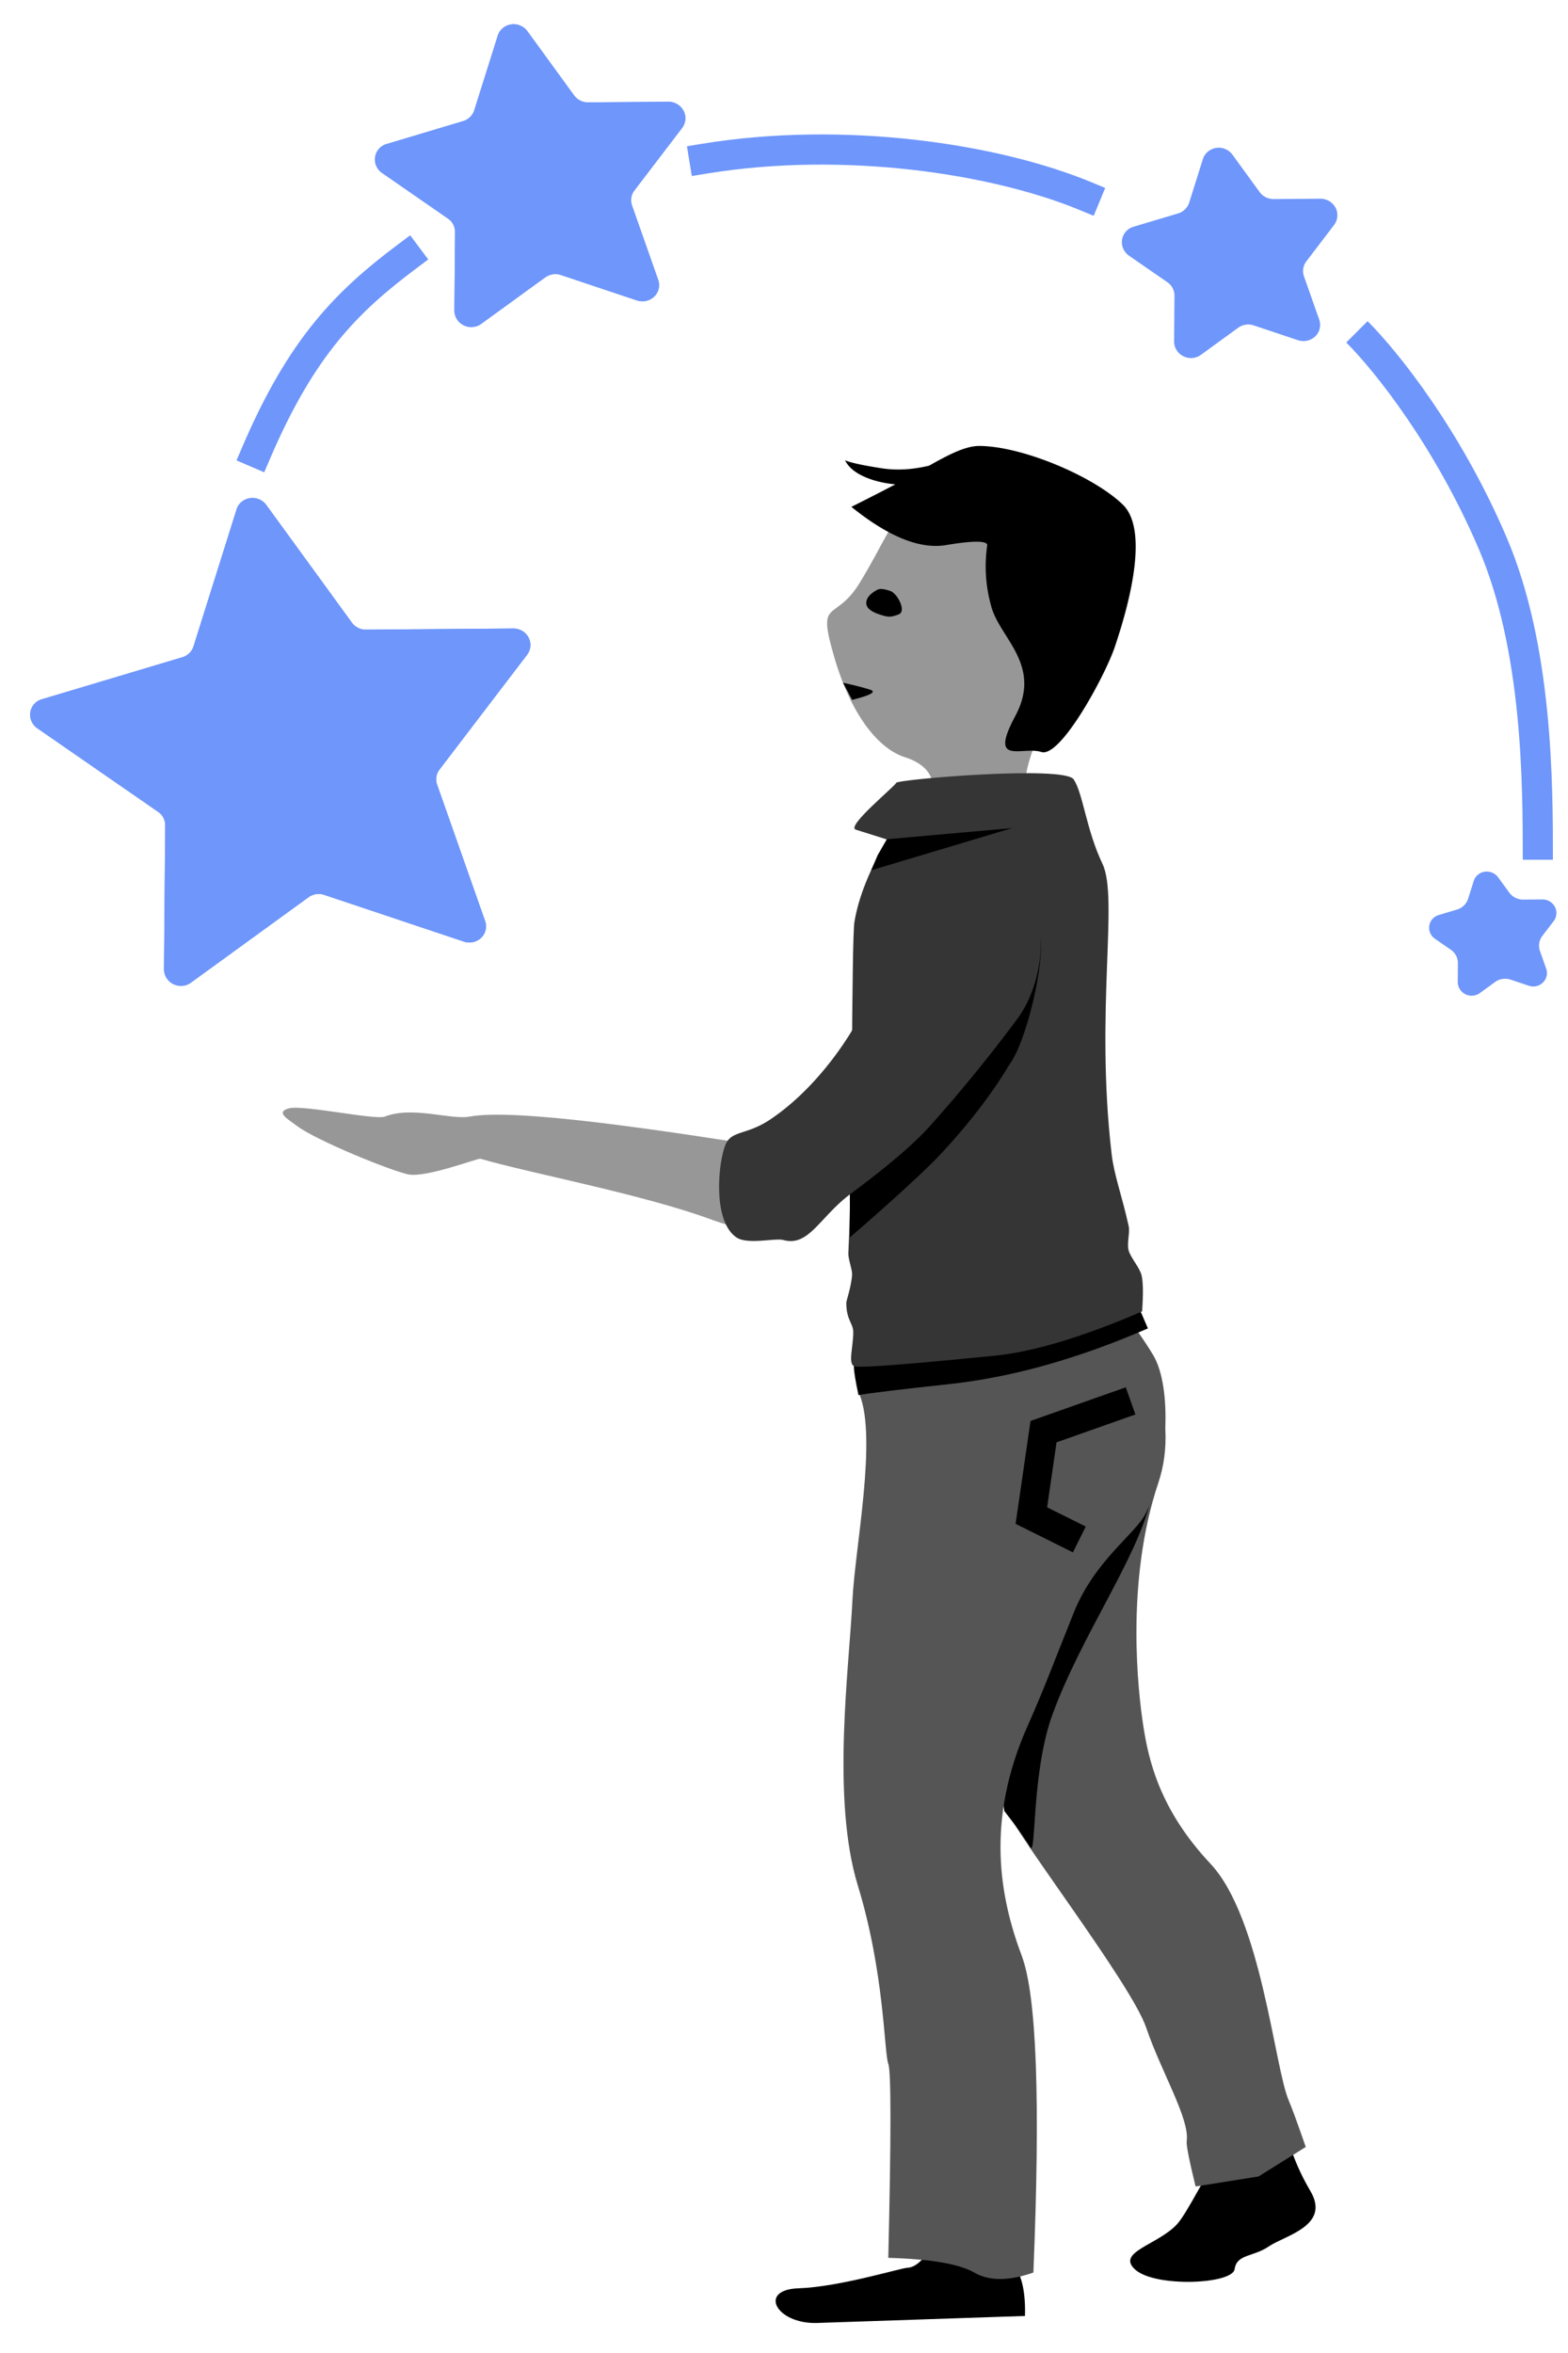
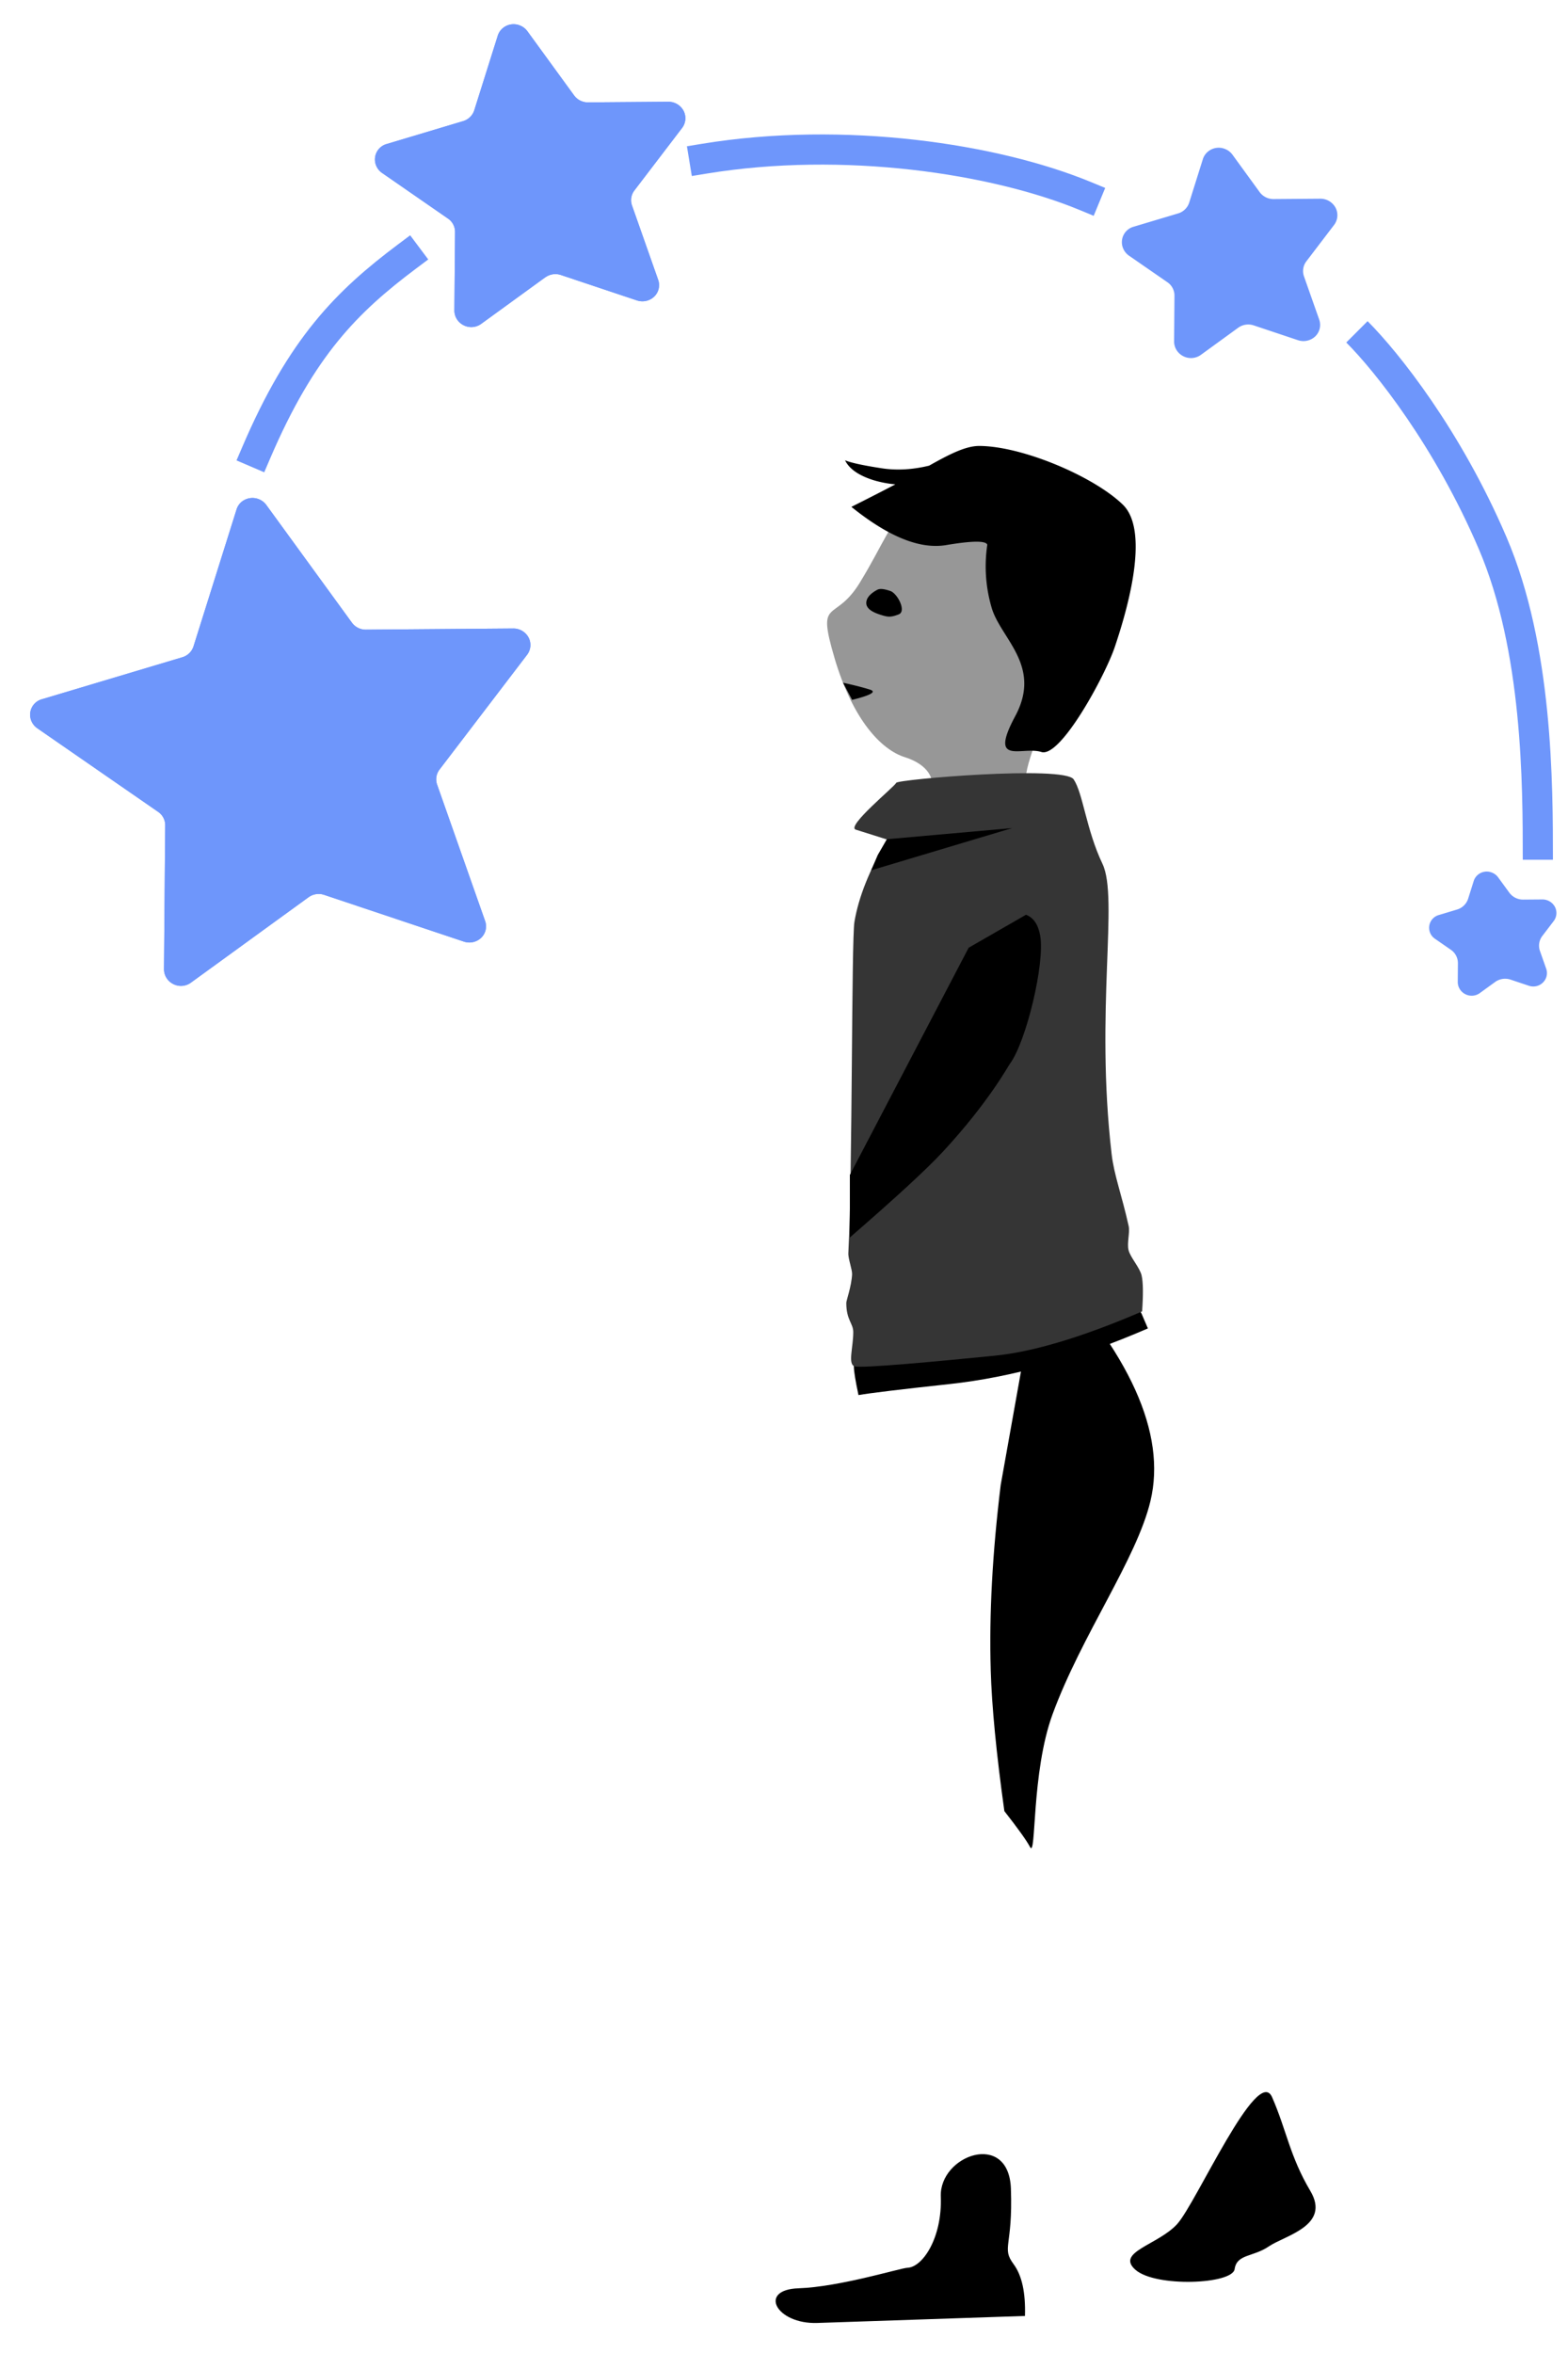
<svg xmlns="http://www.w3.org/2000/svg" fill="none" viewBox="0 0 52 78">
  <path d="M45 11c1 1 3.014 3.531 4.5 7C51 21.5 51 26 51 28.5" stroke="#6E96FB" />
  <path d="M35.999 6.501C33 5.261 28 4.5 23.355 5.261M13.502 8.5C11.5 10 10 11.5 8.5 15" stroke="#6E96FB" stroke-linecap="square" />
  <path d="M39.044 73.72c-.63.698-2.055.932-1.391 1.52.662.589 3.219.485 3.291-.021.074-.506.61-.394 1.137-.754.526-.36 2.06-.682 1.374-1.837-.684-1.155-.787-2.007-1.268-3.107-.48-1.1-2.514 3.5-3.143 4.198Z" fill="#000" />
-   <path d="M32.634 54.277c-.166 2.735.272 4.628.692 5.629.42 1 4.196 5.865 4.688 7.315.492 1.45 1.447 3.022 1.341 3.755-.018.127.08.628.295 1.504l2.088-.332 1.565-.978c-.281-.808-.468-1.318-.56-1.53-.48-1.1-.908-6.06-2.604-7.863-1.696-1.804-2.053-3.462-2.223-4.563-.171-1.1-.603-4.781.499-8.063.735-2.189-.229-4.957-2.891-8.305l-2.01 7.36c-.476 2.224-.77 4.247-.88 6.07Z" fill="#555" />
  <path d="M32.855 55.351c.036 1.22.187 2.78.453 4.686.454.579.737.975.85 1.188.216.41.035-2.46.75-4.404.963-2.623 2.784-5.133 3.245-7.064.535-2.242-.674-4.918-3.627-8.03l-1.34 7.502c-.275 2.256-.385 4.297-.33 6.122ZM31.2 72.815c.05 1.372-.605 2.343-1.107 2.36-.226.007-2.249.635-3.61.68-1.36.046-.737 1.194.62 1.149l6.888-.232c.024-.772-.1-1.343-.376-1.716-.412-.56-.02-.564-.09-2.505-.07-1.94-2.375-1.109-2.325.264Z" fill="#000" />
-   <path d="M28.508 46.23c.583 1.476-.158 5.11-.238 6.81-.105 2.212-.707 6.575.179 9.466.886 2.892.868 5.531 1.01 5.91.095.25.095 2.394 0 6.43 1.408.04 2.357.203 2.849.487.49.285 1.145.285 1.962 0 .236-5.688.108-9.187-.385-10.497-.738-1.965-1.2-4.496.198-7.633.55-1.233.832-2.015 1.527-3.746.695-1.732 2.039-2.6 2.385-3.285.754-1.493.888-4.177.25-5.248-.496-.831-1.521-2.197-3.077-4.095-4.828 2.617-7.049 4.417-6.66 5.4Z" fill="#555" />
  <path d="M28.317 45.303c.002.164.054.478.153.943.395-.069 1.4-.19 3.018-.365 2.066-.223 4.26-.838 6.58-1.845l-.212-.494c-.263-.471-.472-.697-.628-.679-5.808.705-8.928 1.427-8.912 2.44Z" fill="#000" />
  <path d="m37.494 46.438-2.887 1.02-.404 2.782 1.591.792" stroke="#000" stroke-width=".956" />
  <path d="M27.675 21.813c.61 2.061 1.556 3.043 2.33 3.286.774.244 1.006.728.879 1.108-.128.38-.724 2.53-1.089 3.038-.365.506 7.45.385 5.985-1.496-1.465-1.882-1.6-.953-1.755-1.875-.155-.922 3.047-7.026 2.26-8.123-.787-1.098-2.052-1.496-2.856-1.75-.805-.253-2.378-.026-3.16.646-.783.673-.921 1.303-1.756 2.67-.834 1.364-1.446.435-.837 2.496Z" fill="#979797" />
  <path d="M29.721 25.95c-.038.114-1.675 1.446-1.341 1.552l1.047.33c-.588.991-.952 1.9-1.091 2.726-.1.59-.062 8.231-.202 10.982-.01.184.133.554.124.705-.022.407-.192.861-.192.944 0 .573.23.675.231.968.001.5-.187 1.063.042 1.135.23.073 2.7-.158 4.632-.35 1.288-.127 2.922-.616 4.905-1.469.04-.564.035-.96-.015-1.188-.06-.264-.374-.6-.434-.843-.059-.23.05-.59.004-.797-.233-1.05-.485-1.69-.566-2.39-.552-4.753.24-8.48-.302-9.617-.542-1.136-.643-2.33-.956-2.802-.313-.471-5.848 0-5.886.114Z" fill="#353535" />
-   <path d="M26.074 38.119c-4.036-.643-8.96-1.391-10.5-1.105-.633.117-1.884-.36-2.814 0-.32.122-2.704-.396-3.172-.274-.47.123-.045.356.266.588.656.488 3.097 1.477 3.68 1.601.585.125 2.318-.542 2.398-.518 1.59.47 5.451 1.187 7.74 2.046.5.188 1.038.257 1.515.415 1.183.392 2.18-2.547.887-2.753Z" fill="#979797" />
  <path d="M28.184 38.947v2.074c1.535-1.33 2.564-2.278 3.087-2.844 1.511-1.632 2.154-2.823 2.224-2.918.536-.724 1.167-3.337 1-4.249-.065-.362-.221-.591-.469-.687l-1.902 1.093-3.94 7.531Z" fill="#000" />
-   <path d="M25.528 37.12c1.661-1.104 2.88-3.038 3.218-3.921.34-.884 1.214-2.027 1.777-3.135.562-1.107 2.126-2.477 3.222-1.182 1.095 1.295.972 3.574-.016 4.904a50.202 50.202 0 0 1-2.916 3.571c-.725.807-2.058 1.813-2.568 2.19-1.061.783-1.413 1.79-2.26 1.56-.28-.077-1.202.166-1.57-.093-.81-.567-.586-2.567-.343-3.096.204-.444.697-.294 1.456-.798Z" fill="#353535" />
  <path d="M32.477 14.783c1.436.006 3.806 1.017 4.76 1.946.953.928.055 3.757-.265 4.712-.32.954-1.8 3.687-2.436 3.487-.636-.201-1.763.48-.867-1.19.896-1.67-.477-2.563-.78-3.583a4.858 4.858 0 0 1-.147-2.098c-.047-.137-.502-.133-1.367.012-.865.145-1.912-.277-3.14-1.267.604-.303 1.09-.552 1.458-.746a3.633 3.633 0 0 1-.729-.14c-.488-.154-.801-.374-.94-.658.193.082.599.17 1.217.265.496.076 1.02.047 1.572-.087.66-.371 1.209-.655 1.664-.653ZM29.41 27.82l4.158-.37-4.677 1.4.218-.507.301-.522ZM29.209 20.382c.24.075.326.087.594-.015.269-.102-.043-.703-.282-.778-.11-.035-.31-.103-.431-.036-.122.066-.293.18-.344.334-.096.286.224.419.463.495Zm-1.252 2.25c.367.08.664.156.893.228.23.072.033.186-.59.34l-.303-.569Z" fill="#000" />
  <path d="M10.236 29.74 6.33 32.575a.559.559 0 0 1-.585.045.558.558 0 0 1-.224-.204.536.536 0 0 1-.082-.287l.04-4.768a.535.535 0 0 0-.237-.45l-4.006-2.77a.553.553 0 0 1-.192-.234.532.532 0 0 1 .343-.727l4.664-1.394a.552.552 0 0 0 .365-.355l1.43-4.547a.535.535 0 0 1 .166-.248.57.57 0 0 1 .817.1l2.843 3.907a.566.566 0 0 0 .462.23l4.89-.039a.57.57 0 0 1 .505.299.535.535 0 0 1-.047.57l-2.907 3.808a.53.53 0 0 0-.079.498l1.592 4.521a.53.53 0 0 1-.13.557.571.571 0 0 1-.57.128l-4.641-1.552a.57.57 0 0 0-.51.077Z" fill="#6E96FB" />
  <path d="M10.236 29.74 6.33 32.575a.559.559 0 0 1-.585.045.558.558 0 0 1-.224-.204.536.536 0 0 1-.082-.287l.04-4.768a.535.535 0 0 0-.237-.45l-4.006-2.77a.553.553 0 0 1-.192-.234.532.532 0 0 1 .343-.727l4.664-1.394a.552.552 0 0 0 .365-.355l1.43-4.547a.535.535 0 0 1 .166-.248.57.57 0 0 1 .817.1l2.843 3.907a.566.566 0 0 0 .462.23l4.89-.039a.57.57 0 0 1 .505.299.535.535 0 0 1-.047.57l-2.907 3.808a.53.53 0 0 0-.079.498l1.592 4.521a.53.53 0 0 1-.13.557.571.571 0 0 1-.57.128l-4.641-1.552a.57.57 0 0 0-.51.077ZM41.066 10.862l-1.239.9a.56.56 0 0 1-.585.046.558.558 0 0 1-.224-.204.536.536 0 0 1-.081-.288l.012-1.511a.535.535 0 0 0-.237-.451l-1.27-.878a.553.553 0 0 1-.192-.233.532.532 0 0 1 .344-.727l1.478-.442a.551.551 0 0 0 .365-.355l.453-1.441a.534.534 0 0 1 .166-.249.556.556 0 0 1 .579-.087.56.56 0 0 1 .239.188l.9 1.238c.108.146.28.233.463.231l1.55-.012a.57.57 0 0 1 .504.298.535.535 0 0 1-.047.57l-.92 1.207a.53.53 0 0 0-.08.498l.505 1.433a.53.53 0 0 1-.13.557.57.57 0 0 1-.571.128l-1.472-.492a.571.571 0 0 0-.51.076ZM18.087 9.19l-2.128 1.545a.56.56 0 0 1-.585.046.558.558 0 0 1-.224-.204.536.536 0 0 1-.081-.288l.022-2.596a.535.535 0 0 0-.238-.45l-2.181-1.509a.553.553 0 0 1-.193-.233.532.532 0 0 1 .344-.727l2.54-.76a.552.552 0 0 0 .364-.355l.78-2.476a.534.534 0 0 1 .165-.248.556.556 0 0 1 .579-.087.56.56 0 0 1 .239.187l1.549 2.128a.567.567 0 0 0 .462.231l2.663-.021a.57.57 0 0 1 .504.298.534.534 0 0 1-.047.57l-1.583 2.073a.53.53 0 0 0-.078.5l.867 2.462a.53.53 0 0 1-.131.556.57.57 0 0 1-.57.128l-2.528-.845a.57.57 0 0 0-.51.077V9.19Z" fill="#6E96FB" />
  <path d="m18.087 9.19-2.128 1.545a.56.56 0 0 1-.585.046.558.558 0 0 1-.224-.204.536.536 0 0 1-.081-.288l.022-2.596a.535.535 0 0 0-.238-.45l-2.181-1.509a.553.553 0 0 1-.193-.233.532.532 0 0 1 .344-.727l2.54-.76a.552.552 0 0 0 .364-.355l.78-2.476a.534.534 0 0 1 .165-.248.556.556 0 0 1 .579-.087.56.56 0 0 1 .239.187l1.549 2.128a.567.567 0 0 0 .462.231l2.663-.021a.57.57 0 0 1 .504.298.534.534 0 0 1-.047.57l-1.583 2.073a.53.53 0 0 0-.078.5l.867 2.462a.53.53 0 0 1-.131.556.57.57 0 0 1-.57.128l-2.528-.845a.57.57 0 0 0-.51.077V9.19ZM49.586 32.55l-.509.369a.461.461 0 0 1-.481.038.46.46 0 0 1-.185-.169.442.442 0 0 1-.067-.237l.005-.619a.536.536 0 0 0-.237-.45l-.52-.36a.439.439 0 0 1 .125-.79l.605-.182a.552.552 0 0 0 .365-.355l.186-.59a.44.44 0 0 1 .136-.205.458.458 0 0 1 .477-.071.461.461 0 0 1 .197.154l.37.507a.566.566 0 0 0 .462.231l.636-.005a.468.468 0 0 1 .415.246.44.44 0 0 1-.04.47l-.377.494a.53.53 0 0 0-.079.498l.207.588a.437.437 0 0 1-.108.458.456.456 0 0 1-.47.106l-.603-.202a.57.57 0 0 0-.51.076Z" fill="#6E96FB" />
</svg>